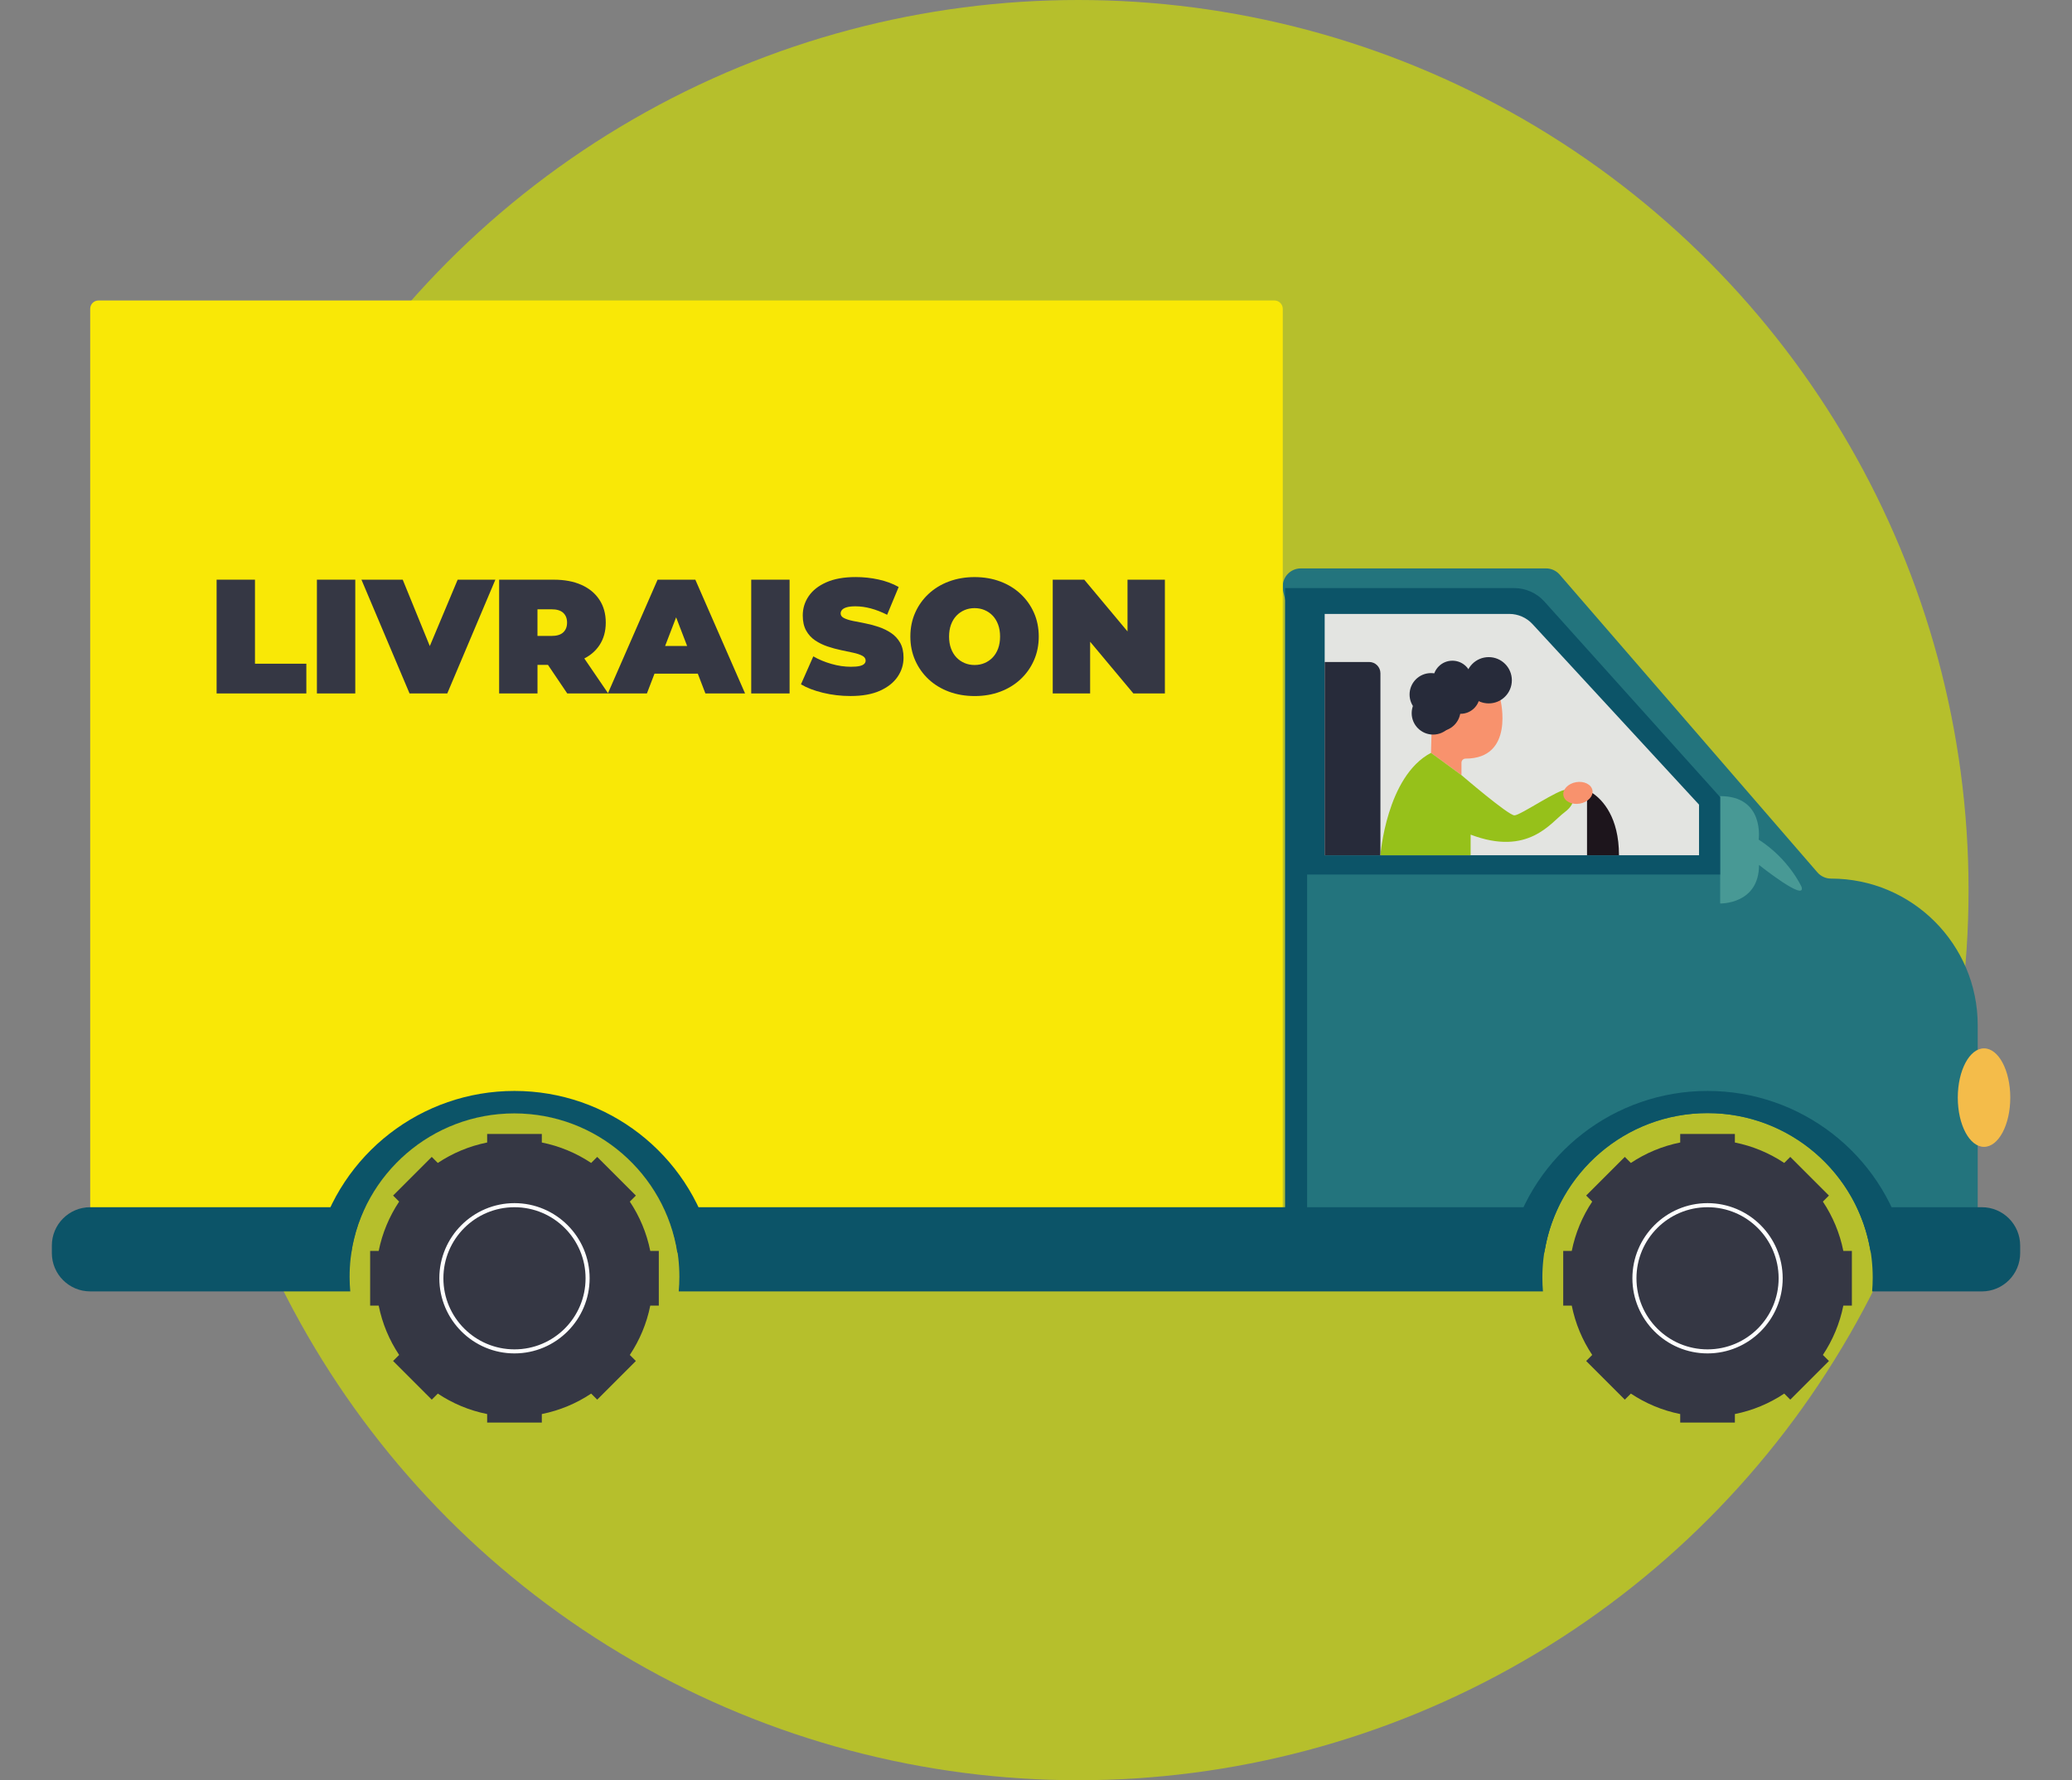
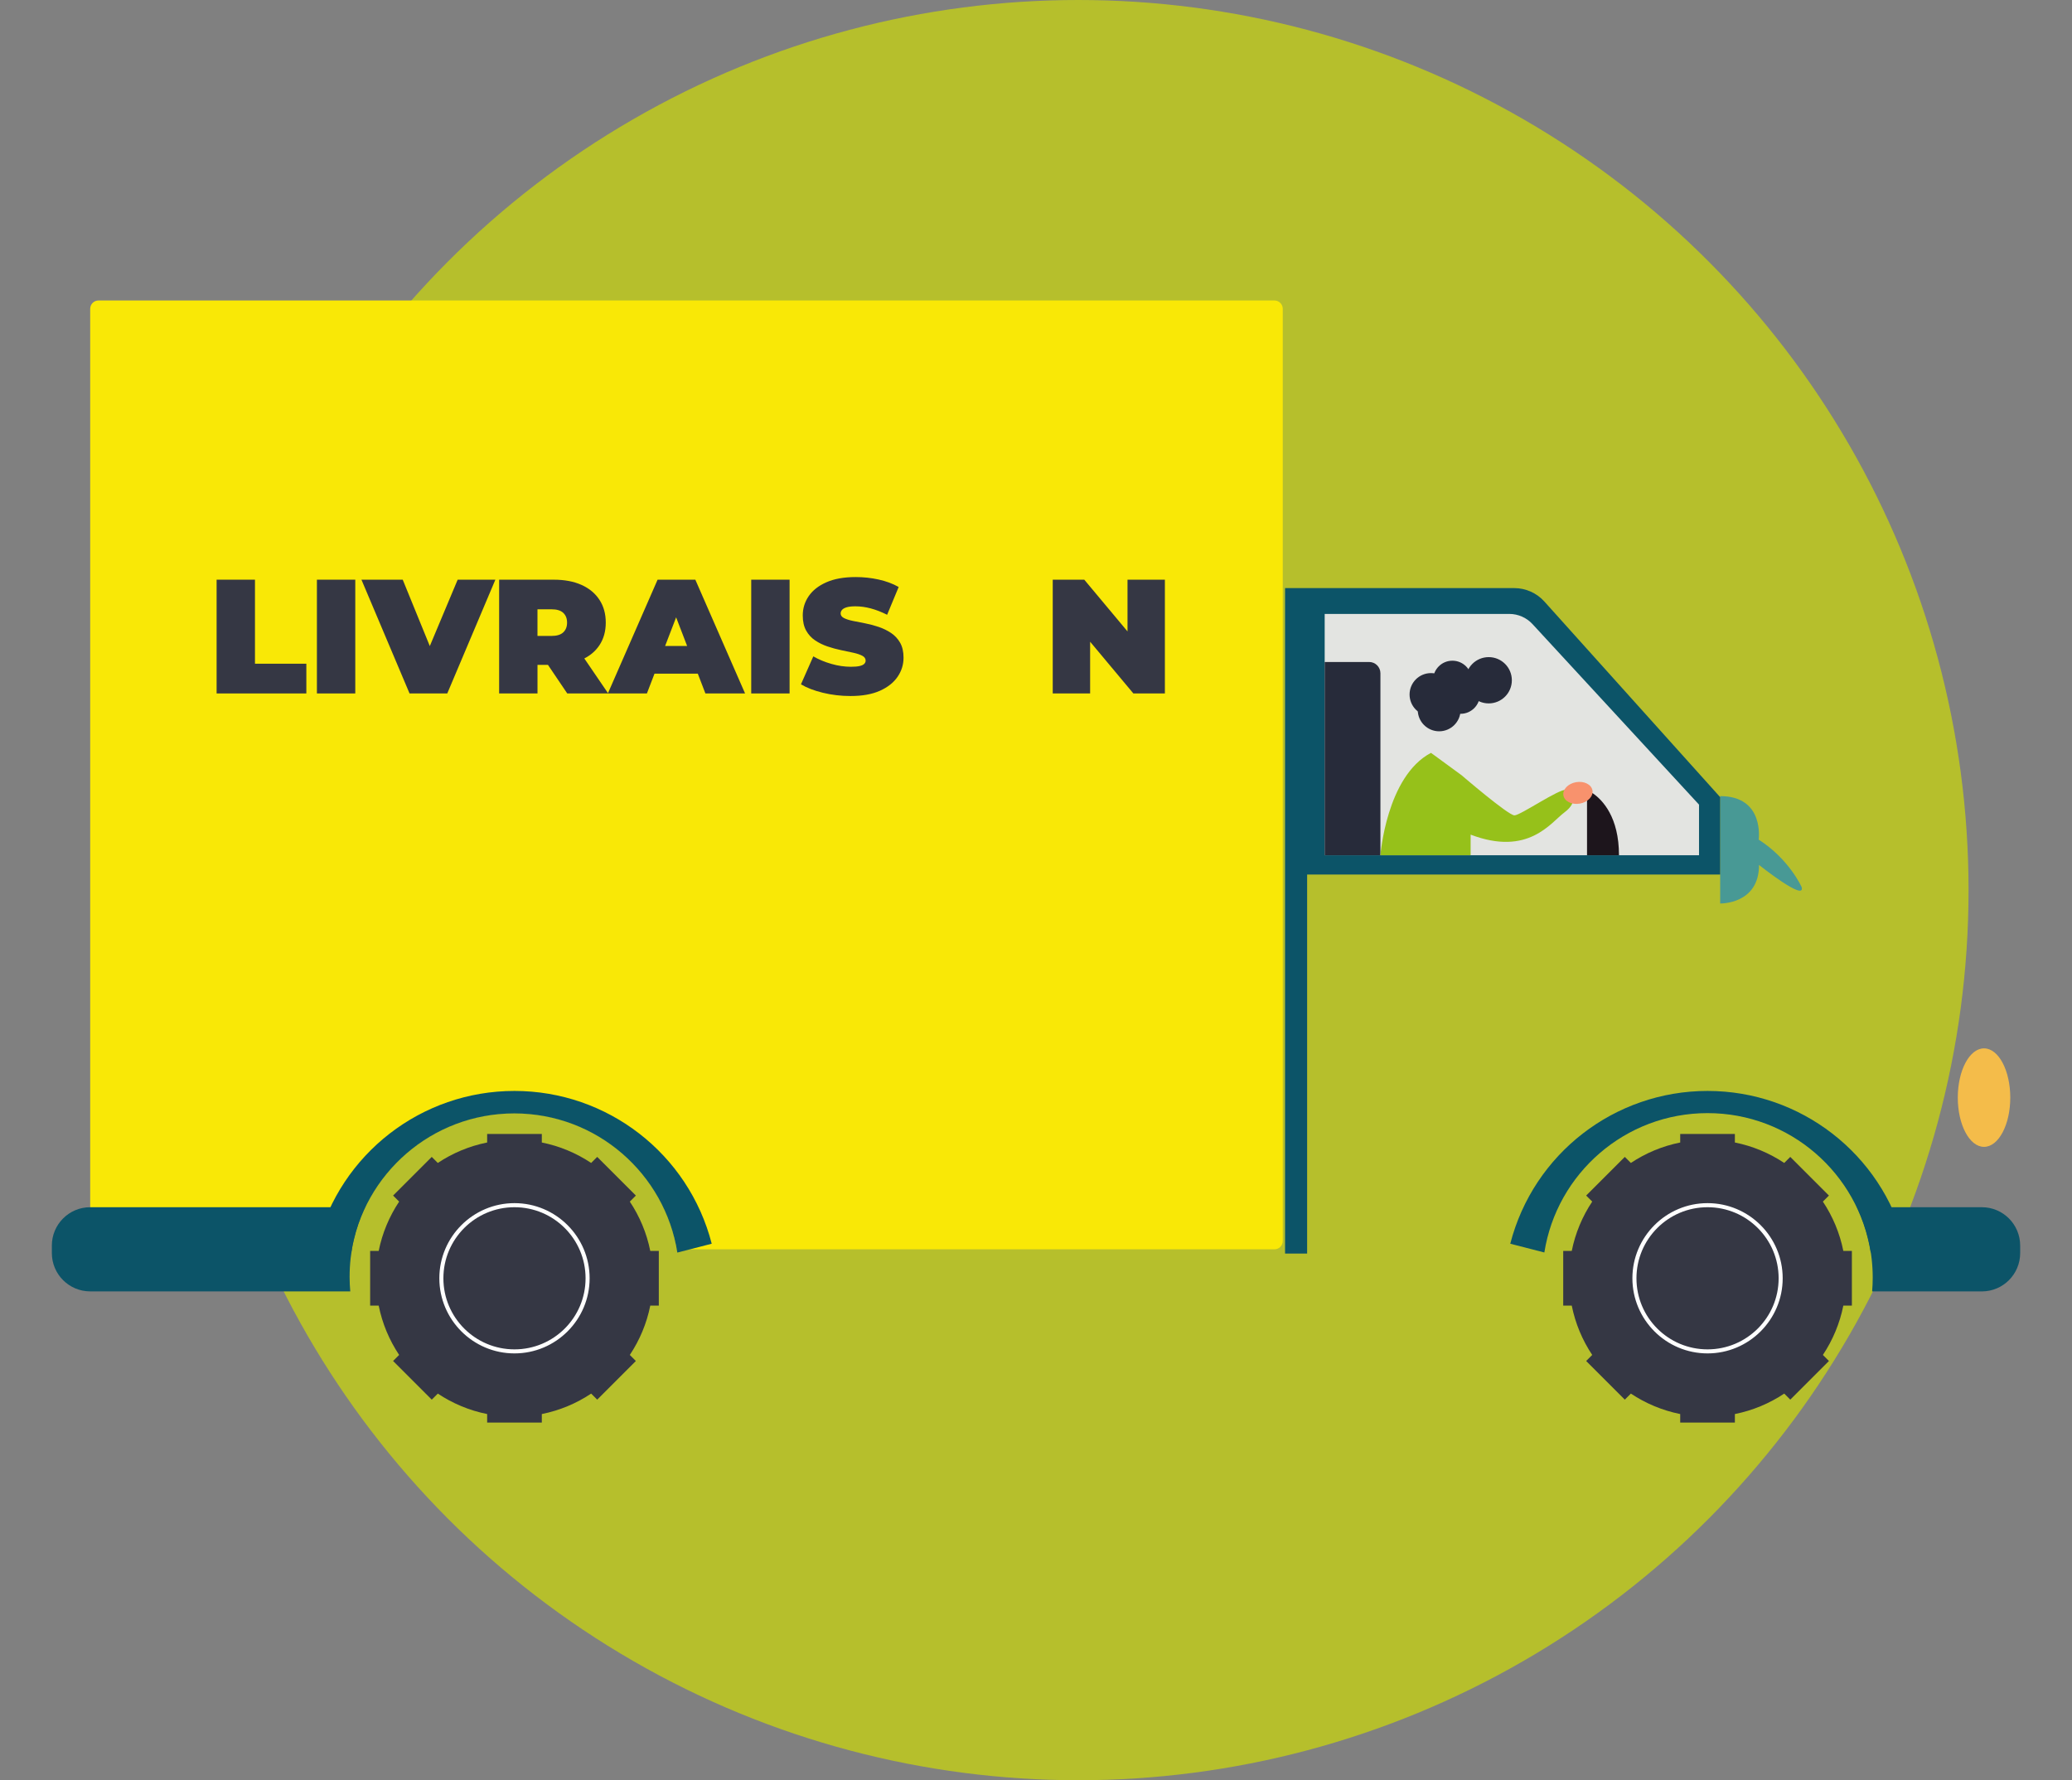
<svg xmlns="http://www.w3.org/2000/svg" version="1.1" x="0px" y="0px" viewBox="0 0 1256.82 1080" style="enable-background:new 0 0 1256.82 1080;" xml:space="preserve">
  <rect x="0" y="0" width="1256.82" height="1080" fill="#808080" stroke="none" />
  <style type="text/css">
	.st0{opacity:0.75;fill:#C8D410;}
	.st1{fill:#1A1A1A;}
	.st2{fill:#FFFFFF;}
	.st3{fill:#D5D833;}
	.st4{fill:#FFFFFF;stroke:#1A1A1A;stroke-width:0.556;stroke-miterlimit:10;}
	.st5{fill:url(#SVGID_1_);}
	.st6{clip-path:url(#SVGID_3_);}
	.st7{clip-path:url(#SVGID_5_);fill:url(#SVGID_6_);}
	.st8{clip-path:url(#SVGID_5_);fill:url(#SVGID_7_);}
	.st9{clip-path:url(#SVGID_9_);fill:url(#SVGID_10_);}
	.st10{fill:none;stroke:#000000;stroke-width:0.44;stroke-miterlimit:10;}
	.st11{fill:#DDDDDD;stroke:#1A1A1A;stroke-width:0.138;stroke-miterlimit:10;}
	.st12{fill:#2E2B2C;}
	.st13{fill:#60575A;}
	.st14{fill:#4E494B;}
	.st15{fill:#7E7679;}
	.st16{fill:#D6D2D3;}
	.st17{fill:none;stroke:#1A1A1A;stroke-width:0.138;stroke-miterlimit:10;}
	.st18{fill:none;stroke:#000000;stroke-width:0.257;stroke-linecap:round;stroke-miterlimit:10;}
	.st19{fill:none;stroke:#000000;stroke-width:0.407;stroke-linecap:round;stroke-miterlimit:10;}
	.st20{fill:#BF5915;}
	.st21{opacity:0.99;fill:#E87D23;}
	.st22{fill:#1E899B;}
	.st23{fill:#0C5468;}
	.st24{opacity:0.99;clip-path:url(#SVGID_12_);fill:#E87D23;}
	.st25{fill:none;stroke:#6D0102;stroke-width:2.286;stroke-linecap:round;stroke-linejoin:round;}
	.st26{fill:none;stroke:#6D0102;stroke-width:2.286;stroke-linecap:round;stroke-linejoin:round;stroke-dasharray:4.547,4.547;}
	.st27{fill:none;stroke:#6D0102;stroke-width:2.286;stroke-linecap:round;stroke-linejoin:round;stroke-dasharray:4.562,4.562;}
	.st28{fill:none;stroke:#6D0102;stroke-width:2.286;stroke-linecap:round;stroke-linejoin:round;stroke-dasharray:4.579,4.579;}
	.st29{fill:#6D0102;}
	.st30{fill:#23747D;}
	.st31{fill:#F9E806;}
	.st32{fill:#353744;}
	.st33{fill:#F4BC4A;}
	.st34{fill:#489995;}
	.st35{fill:#E3E4E1;}
	.st36{fill:#272B3A;}
	.st37{fill:#F8926D;}
	.st38{fill:#96C11A;}
	.st39{fill:#1D151C;}
</style>
  <g id="Calque_1">
</g>
  <g id="Calque_2">
    <g>
      <circle class="st0" cx="654.07" cy="540" r="540" />
      <g>
-         <path class="st30" d="M1110.66,533.01L1110.66,533.01c-3.18,0-6.21-1.38-8.29-3.79L946.07,348.62c-2.08-2.41-5.11-3.79-8.29-3.79     H789.04c-6.06,0-10.96,4.91-10.96,10.96v0.67c0,0.93,0.12,1.85,0.35,2.75l12.33,47.54c0.23,0.9,0.35,1.82,0.35,2.75v337.43     c0,6.06,4.91,10.96,10.96,10.96H937.1c8.31-46.95,49.32-82.61,98.65-82.61c49.34,0,90.34,35.66,98.65,82.61h54.27     c6.06,0,10.96-4.91,10.96-10.96V621.99C1199.64,572.85,1159.8,533.01,1110.66,533.01z" />
        <path class="st31" d="M773.04,182.29H59.75c-2.78,0-5.04,2.26-5.04,5.04v565.54c0,2.78,2.26,5.04,5.04,5.04h153.62     c8.27-46.96,49.26-82.64,98.6-82.64c49.33,0,90.33,35.68,98.6,82.64h362.48c2.78,0,5.04-2.26,5.04-5.04V187.33     C778.08,184.55,775.82,182.29,773.04,182.29z" />
        <g>
          <polygon class="st32" points="154.66,351.67 131.39,351.67 131.39,420.69 185.82,420.69 185.82,402.65 154.66,402.65     " />
          <rect x="192.23" y="351.67" class="st32" width="23.27" height="69.02" />
          <polygon class="st32" points="260.71,391.95 244.28,351.67 219.24,351.67 248.42,420.69 271.3,420.69 300.48,351.67       277.61,351.67     " />
          <path class="st32" d="M398.88,351.67l-30.09,68.84l-14.36-21.05c3.87-1.98,6.92-4.65,9.16-8.01c2.56-3.85,3.85-8.43,3.85-13.75      c0-5.32-1.28-9.94-3.85-13.85c-2.56-3.91-6.2-6.92-10.89-9.02c-4.7-2.1-10.27-3.15-16.71-3.15h-33.23v69.02h23.27v-17.35h6.34      l11.71,17.35h24.65h0.2h23.46l4.62-12.03h26.25l4.62,12.03h24.06l-30.17-69.02H398.88z M341.65,371.79      c1.54,1.45,2.32,3.42,2.32,5.92c0,2.5-0.77,4.47-2.32,5.92c-1.54,1.45-3.93,2.17-7.15,2.17h-8.48v-16.17h8.48      C337.72,369.62,340.1,370.34,341.65,371.79z M403.44,391.9l6.68-17.38l6.68,17.38H403.44z" />
          <rect x="455.67" y="351.67" class="st32" width="23.27" height="69.02" />
          <path class="st32" d="M540.51,384.01c-2.27-1.51-4.75-2.73-7.44-3.65c-2.7-0.92-5.41-1.64-8.13-2.17      c-2.73-0.53-5.23-1.02-7.49-1.48c-2.27-0.46-4.09-1.04-5.47-1.73c-1.38-0.69-2.07-1.63-2.07-2.81c0-0.79,0.28-1.51,0.84-2.17      c0.56-0.66,1.49-1.18,2.81-1.58c1.31-0.39,3.09-0.59,5.32-0.59c3.02,0,6.13,0.43,9.32,1.28c3.19,0.85,6.49,2.14,9.91,3.85      l7-16.86c-3.62-2.04-7.69-3.55-12.23-4.54s-9.14-1.48-13.8-1.48c-7.1,0-13.03,1.05-17.8,3.16c-4.77,2.1-8.35,4.91-10.75,8.43      c-2.4,3.52-3.6,7.41-3.6,11.68c0,3.68,0.69,6.75,2.07,9.22c1.38,2.46,3.21,4.45,5.47,5.96c2.27,1.51,4.76,2.73,7.49,3.65      c2.73,0.92,5.44,1.66,8.13,2.22c2.69,0.56,5.18,1.08,7.44,1.58c2.27,0.49,4.09,1.1,5.47,1.82c1.38,0.72,2.07,1.71,2.07,2.96      c0,0.79-0.3,1.46-0.89,2.02c-0.59,0.56-1.53,0.99-2.81,1.28c-1.28,0.3-3.04,0.44-5.27,0.44c-3.81,0-7.74-0.57-11.78-1.73      c-4.04-1.15-7.71-2.68-10.99-4.58l-7.49,16.96c3.48,2.1,7.92,3.81,13.31,5.13c5.39,1.31,10.98,1.97,16.76,1.97      c7.16,0,13.11-1.07,17.85-3.2s8.3-4.96,10.7-8.48c2.4-3.52,3.6-7.38,3.6-11.58c0-3.61-0.69-6.64-2.07-9.07      C544.6,387.5,542.78,385.53,540.51,384.01z" />
-           <path class="st32" d="M619.04,360.3c-3.49-3.25-7.59-5.77-12.32-7.54c-4.73-1.77-9.93-2.66-15.58-2.66      c-5.59,0-10.76,0.89-15.53,2.66c-4.77,1.77-8.89,4.29-12.37,7.54c-3.49,3.25-6.2,7.07-8.13,11.44      c-1.94,4.37-2.91,9.19-2.91,14.44c0,5.19,0.97,9.99,2.91,14.4c1.94,4.4,4.65,8.23,8.13,11.49c3.48,3.25,7.61,5.77,12.37,7.54      c4.77,1.77,9.97,2.66,15.63,2.66c5.59,0,10.75-0.89,15.48-2.66c4.73-1.77,8.84-4.29,12.32-7.54c3.48-3.25,6.19-7.08,8.13-11.49      c1.94-4.4,2.91-9.2,2.91-14.4c0-5.26-0.97-10.07-2.91-14.44C625.24,367.37,622.52,363.55,619.04,360.3z M605.44,393.43      c-0.79,2.14-1.89,3.94-3.3,5.42c-1.41,1.48-3.06,2.61-4.93,3.4c-1.87,0.79-3.89,1.18-6.06,1.18s-4.19-0.39-6.06-1.18      c-1.87-0.79-3.52-1.92-4.93-3.4c-1.41-1.48-2.51-3.29-3.3-5.42c-0.79-2.14-1.18-4.55-1.18-7.25c0-2.69,0.39-5.11,1.18-7.25      c0.79-2.14,1.89-3.94,3.3-5.42c1.41-1.48,3.06-2.61,4.93-3.4c1.87-0.79,3.89-1.18,6.06-1.18s4.19,0.39,6.06,1.18      c1.87,0.79,3.52,1.92,4.93,3.4c1.41,1.48,2.51,3.29,3.3,5.42c0.79,2.14,1.18,4.55,1.18,7.25      C606.62,388.88,606.22,391.29,605.44,393.43z" />
          <polygon class="st32" points="683.92,351.67 683.92,383.06 657.69,351.67 638.56,351.67 638.56,420.69 661.24,420.69       661.24,389.31 687.47,420.69 706.59,420.69 706.59,351.67     " />
        </g>
        <ellipse class="st33" cx="1203.46" cy="665.88" rx="15.92" ry="29.88" />
        <path class="st34" d="M1043.4,482.97c27.09,0,23.37,26.39,23.37,26.39c18.61,11.92,26.06,28.82,26.06,28.82     c2.48,9.1-25.85-13.44-25.85-13.44c0,23.99-23.57,23.37-23.57,23.37" />
        <path class="st23" d="M1043.4,483.59L936.8,364.95c-4.68-5.21-11.35-8.18-18.34-8.18H792.87h-1.76h-11.63v403.72h13.39V530.53     h250.53V483.59z" />
        <path class="st35" d="M1030.58,488.14v30.71H803.52V372.44h111.96c5.35,0,10.46,2.24,14.09,6.17L1030.58,488.14z" />
        <path class="st36" d="M803.52,401.6h26.96c3.79,0,6.85,3.07,6.85,6.85v110.4h-33.81V401.6z" />
-         <path class="st37" d="M910.18,424.74c0,0,8.73,35.48-21.21,35.48l0,0c-1.37,0-2.48,1.11-2.48,2.48v7.56L868,456.73l0.61-22.43     l22.43-22.43L910.18,424.74z" />
        <circle class="st36" cx="903.01" cy="412.69" r="14.04" />
        <circle class="st36" cx="880.99" cy="412.53" r="11.71" />
        <circle class="st36" cx="885.95" cy="421.33" r="11.71" />
        <circle class="st36" cx="868" cy="421.33" r="12.99" />
        <circle class="st36" cx="872.96" cy="430.66" r="12.99" />
-         <circle class="st36" cx="869.28" cy="432.65" r="12.99" />
        <path class="st38" d="M837.33,518.85c0,0,3.64-47.93,30.67-62.12l18.5,13.53c0,0,28.38,24.39,32.11,24.39s27.3-16.44,31.64-15.51     s7.13,7.44-1.24,13.65s-21.92,26.88-56.97,13.55v12.51H837.33z" />
        <path class="st39" d="M962.65,518.85v-35.48c0-1.94,2.18-3.05,3.76-1.93c5.64,3.96,15.62,14.26,15.62,37.41H962.65z" />
        <ellipse transform="matrix(0.985 -0.171 0.171 0.985 -68.17 170.755)" class="st37" cx="957.38" cy="481.19" rx="8.94" ry="6.6" />
        <path class="st23" d="M311.96,675.47c49.95,0,91.36,36.58,98.89,84.42l20.86-5.37c-14.04-54.58-63.24-92.69-119.65-92.69     s-105.6,38.12-119.65,92.69l20.66,5.32C220.64,712.03,262.03,675.47,311.96,675.47z" />
        <g>
          <path class="st23" d="M212.06,774.6c0-15.09,3.35-29.4,9.34-42.23H54.71c-12.85,0-23.26,10.42-23.26,23.26v4.55      c0,12.85,10.42,23.26,23.26,23.26h157.75C212.2,780.53,212.06,777.58,212.06,774.6z" />
        </g>
        <g>
-           <path class="st23" d="M935.91,783.45c-0.23-2.76-0.35-5.54-0.35-8.36c0-15.28,3.43-29.76,9.54-42.72H402.75      c5.99,12.83,9.34,27.14,9.34,42.23c0,2.98-0.14,5.93-0.39,8.84H935.91z" />
          <path class="st23" d="M1202.12,732.37h-75.72c6.12,12.96,9.54,27.44,9.54,42.72c0,2.82-0.12,5.6-0.35,8.36h66.53      c12.85,0,23.26-10.42,23.26-23.26v-4.55C1225.38,742.78,1214.97,732.37,1202.12,732.37z" />
        </g>
        <path class="st23" d="M1035.75,675.29c50.01,0,91.46,36.64,98.97,84.55l20.67-5.32c-14.04-54.58-63.24-92.69-119.65-92.69     c-56.4,0-105.6,38.12-119.65,92.69l20.67,5.32C944.29,711.94,985.74,675.29,1035.75,675.29z" />
        <g>
          <path class="st32" d="M1123.3,792.06V758.9h-5.18c-2.18-10.89-6.46-21.01-12.41-29.93l3.67-3.67l-23.45-23.45l-3.67,3.67      c-8.92-5.94-19.05-10.23-29.93-12.41v-5.18h-33.16v5.18c-10.89,2.18-21.01,6.46-29.93,12.41l-3.67-3.67l-23.45,23.45l3.67,3.67      c-5.94,8.92-10.23,19.05-12.41,29.93h-5.18v33.16h5.18c2.18,10.89,6.46,21.01,12.41,29.93l-3.67,3.67l23.45,23.45l3.67-3.67      c8.92,5.94,19.05,10.23,29.93,12.41v5.18h33.16v-5.18c10.89-2.18,21.01-6.46,29.93-12.41l3.67,3.67l23.45-23.45l-3.67-3.67      c5.94-8.92,10.23-19.05,12.41-29.93H1123.3z" />
        </g>
        <g>
          <path class="st32" d="M1035.75,819.83c-24.45,0-44.35-19.89-44.35-44.35s19.89-44.35,44.35-44.35      c24.45,0,44.35,19.89,44.35,44.35S1060.2,819.83,1035.75,819.83z" />
          <path class="st2" d="M1035.75,732.37c23.81,0,43.12,19.3,43.12,43.12s-19.3,43.12-43.12,43.12c-23.81,0-43.12-19.3-43.12-43.12      S1011.94,732.37,1035.75,732.37 M1035.75,729.9c-25.13,0-45.58,20.45-45.58,45.58s20.45,45.58,45.58,45.58      c25.13,0,45.58-20.45,45.58-45.58S1060.88,729.9,1035.75,729.9L1035.75,729.9z" />
        </g>
        <g>
          <path class="st32" d="M399.62,792.06V758.9h-5.18c-2.18-10.89-6.46-21.01-12.41-29.93l3.67-3.67l-23.45-23.45l-3.67,3.67      c-8.92-5.94-19.05-10.23-29.93-12.41v-5.18h-33.16v5.18c-10.89,2.18-21.01,6.46-29.93,12.41l-3.67-3.67l-23.45,23.45l3.67,3.67      c-5.94,8.92-10.23,19.05-12.41,29.93h-5.18v33.16h5.18c2.18,10.89,6.46,21.01,12.41,29.93l-3.67,3.67l23.45,23.45l3.67-3.67      c8.92,5.94,19.05,10.23,29.93,12.41v5.18h33.16v-5.18c10.89-2.18,21.01-6.46,29.93-12.41l3.67,3.67l23.45-23.45l-3.67-3.67      c5.94-8.92,10.23-19.05,12.41-29.93H399.62z" />
        </g>
        <g>
          <circle class="st32" cx="312.07" cy="775.48" r="44.35" />
          <path class="st2" d="M312.07,732.37c23.81,0,43.12,19.3,43.12,43.12s-19.3,43.12-43.12,43.12c-23.81,0-43.12-19.3-43.12-43.12      S288.25,732.37,312.07,732.37 M312.07,729.9c-25.13,0-45.58,20.45-45.58,45.58s20.45,45.58,45.58,45.58s45.58-20.45,45.58-45.58      S337.2,729.9,312.07,729.9L312.07,729.9z" />
        </g>
      </g>
    </g>
  </g>
</svg>